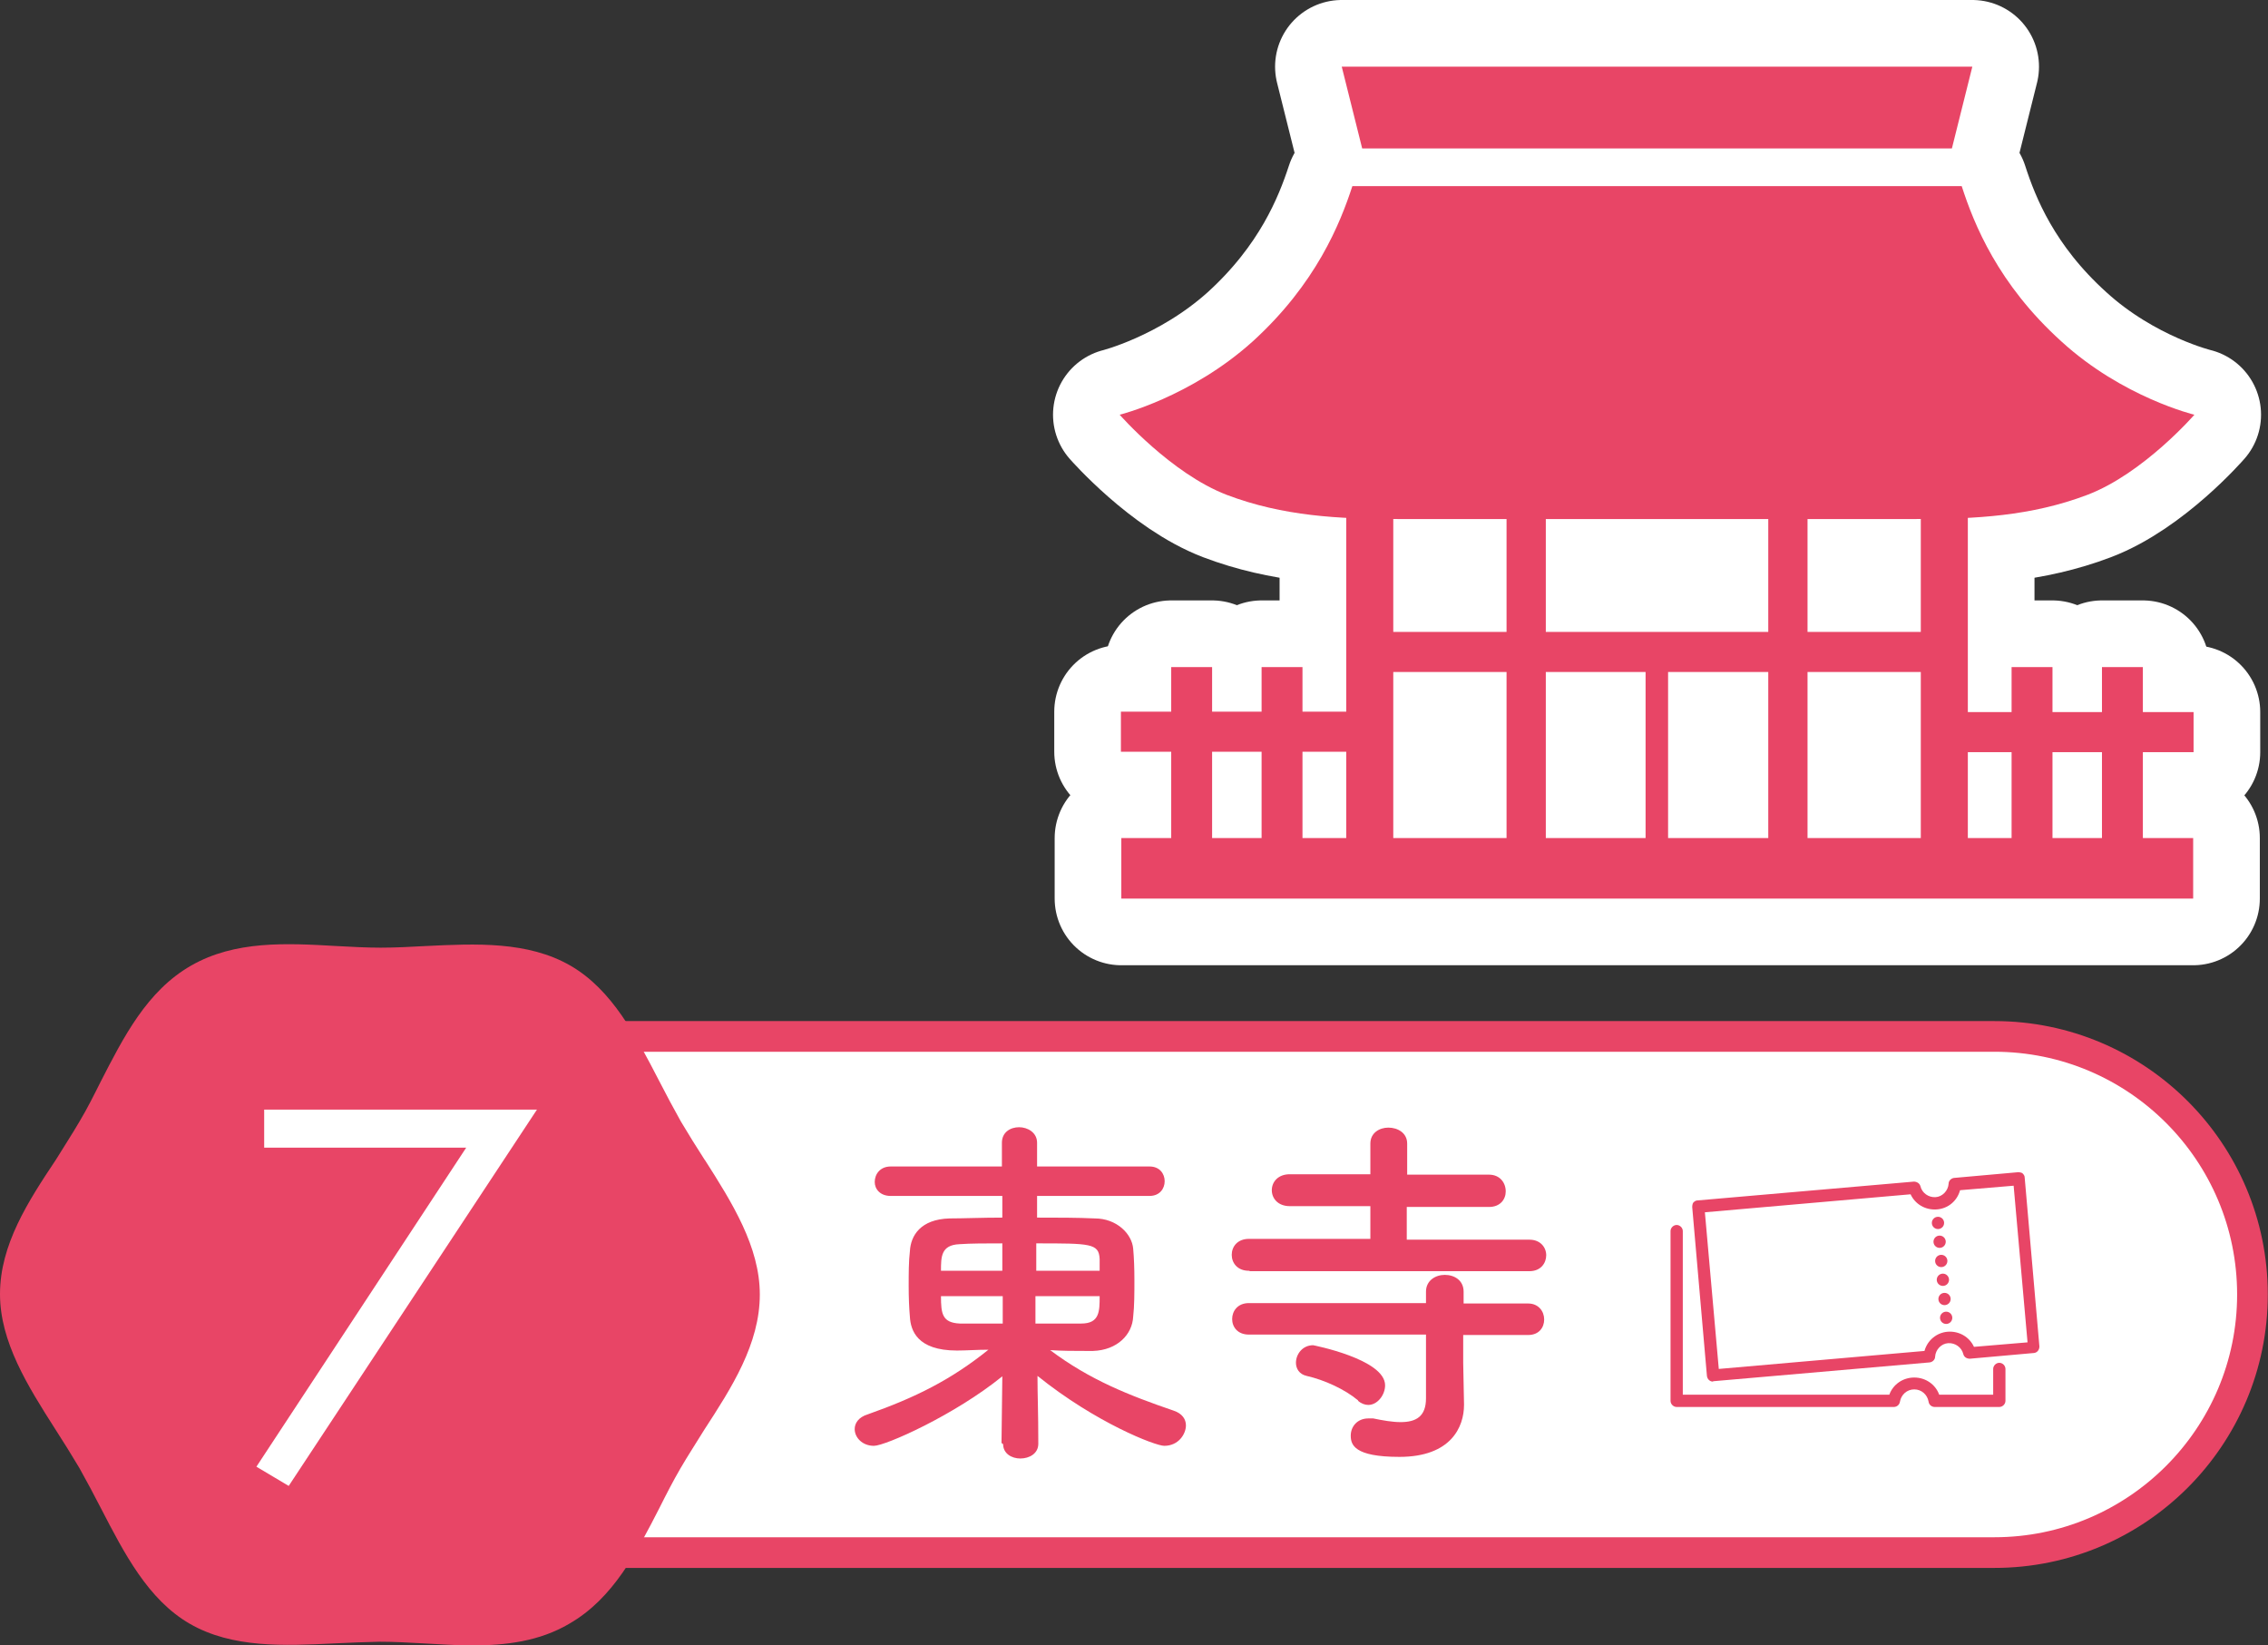
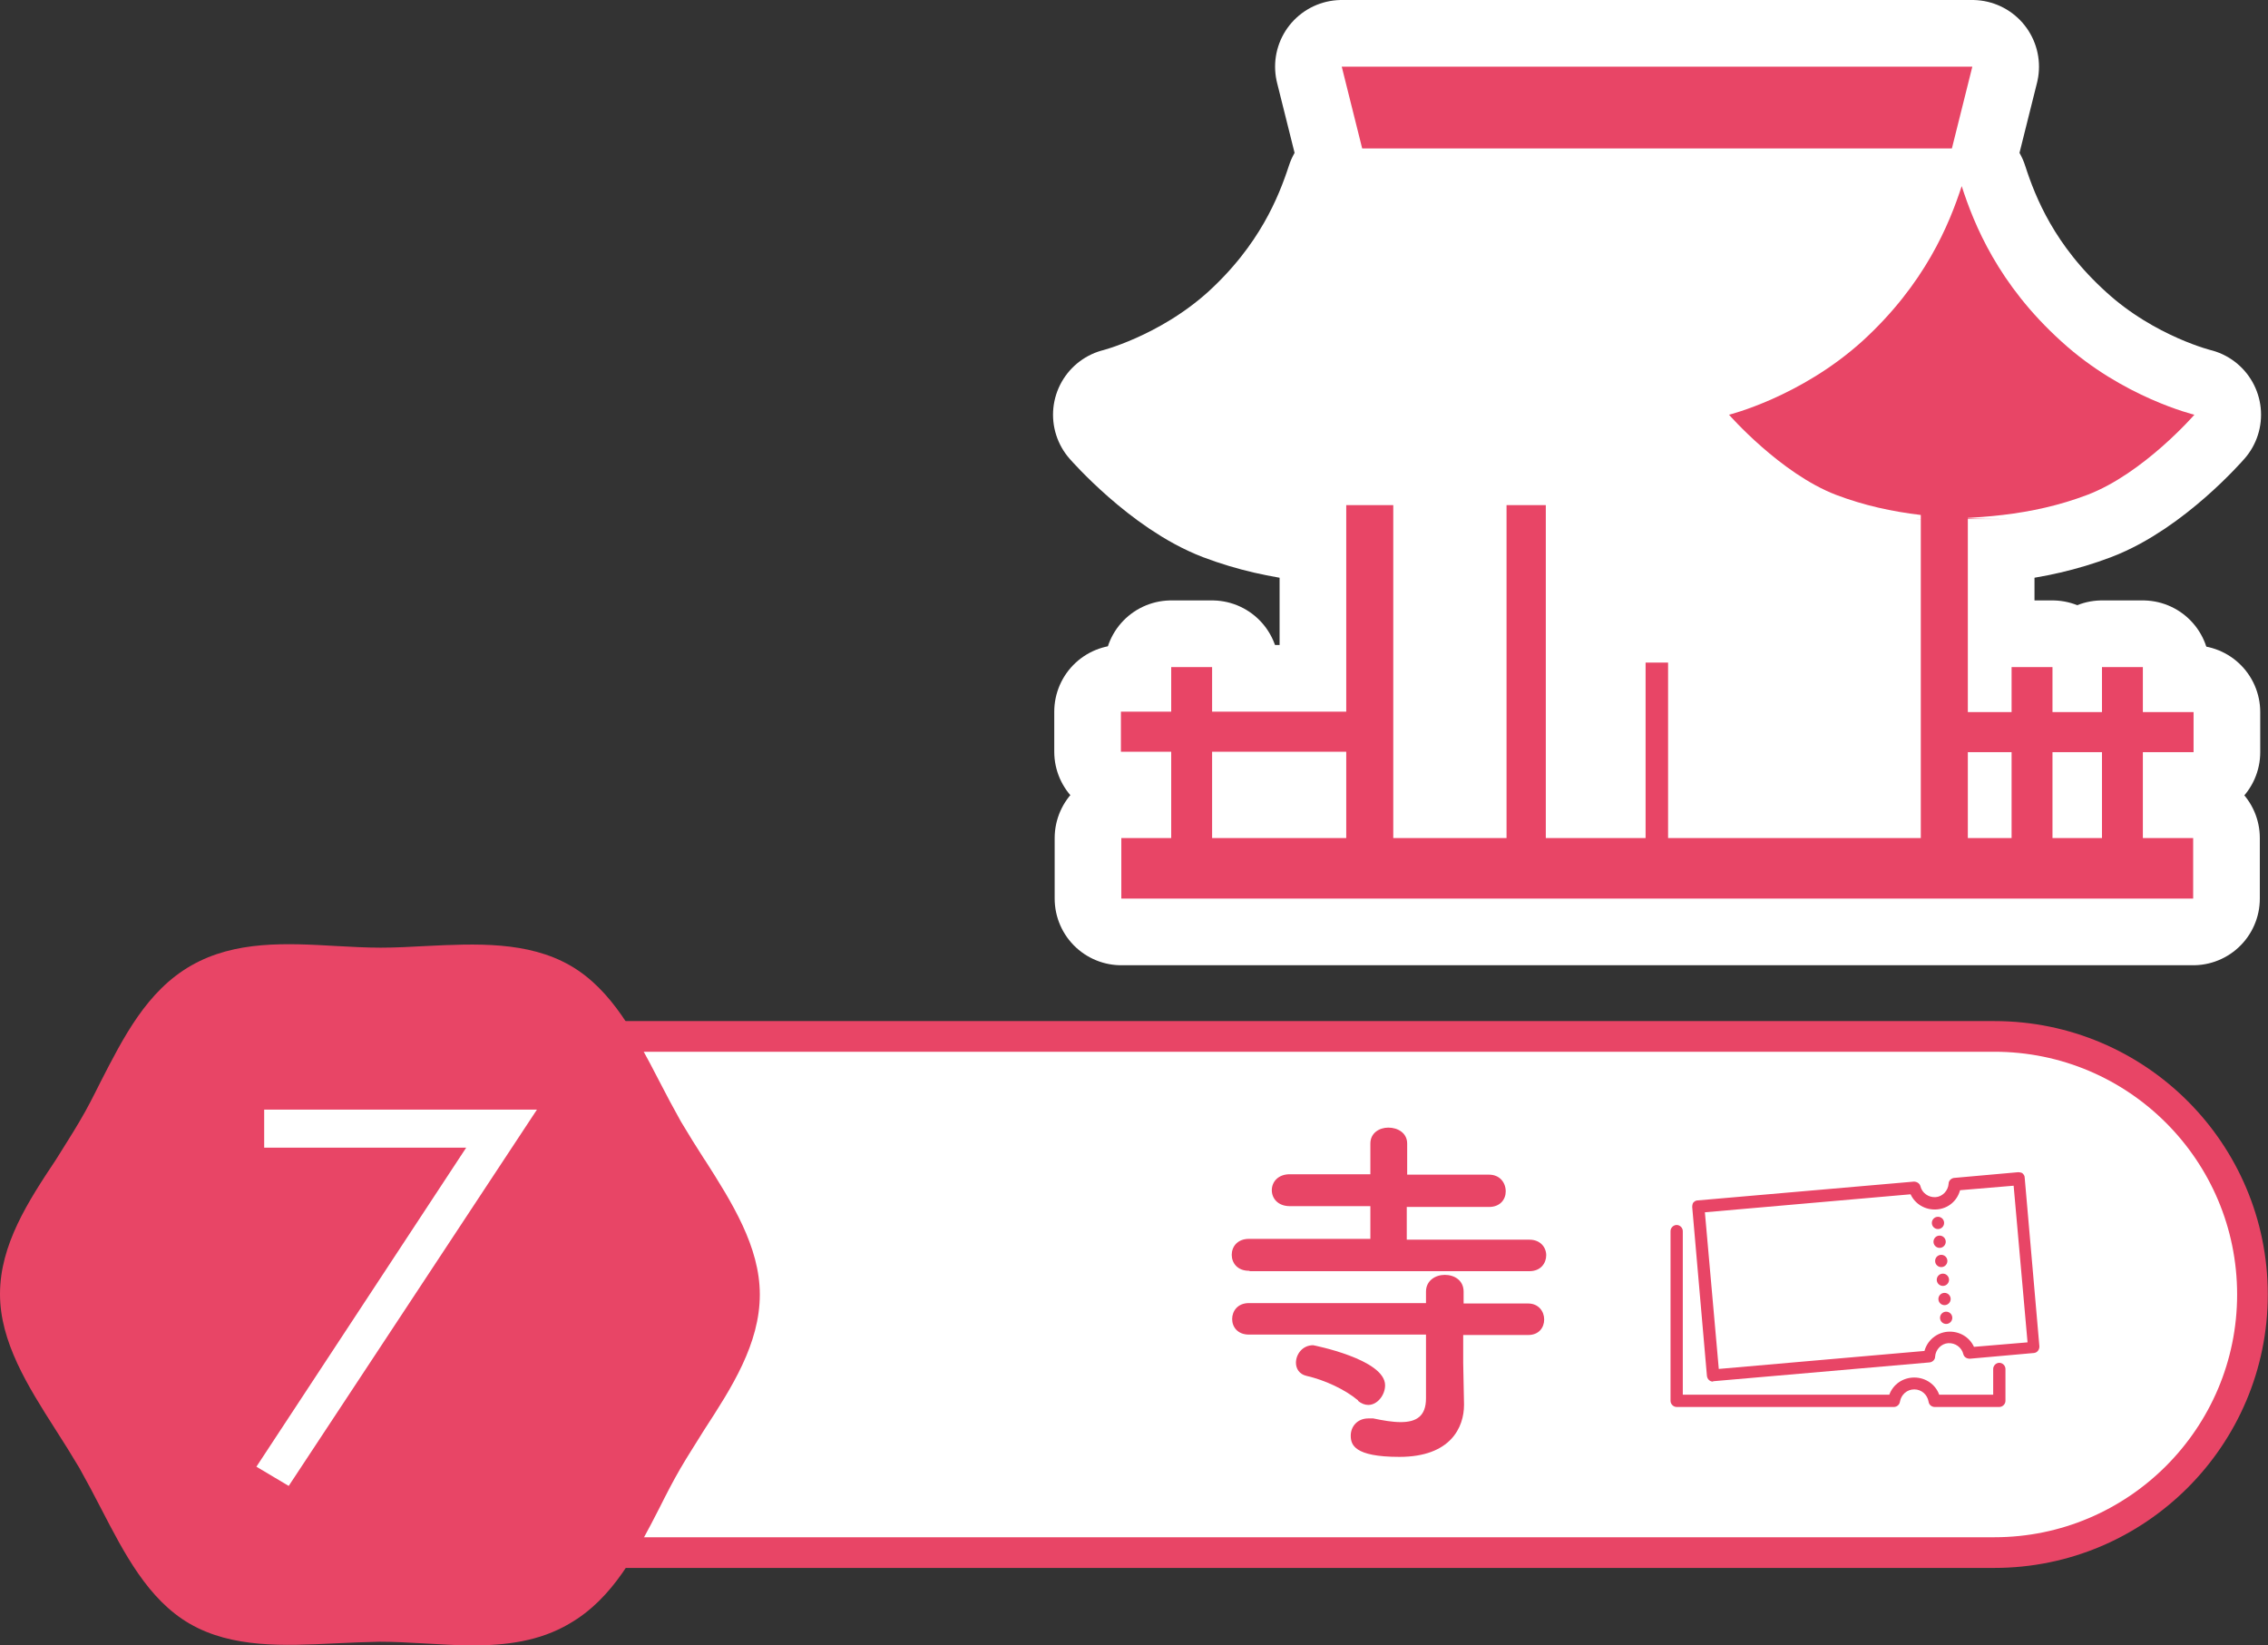
<svg xmlns="http://www.w3.org/2000/svg" id="_レイヤー_2" viewBox="0 0 55.46 40.23">
  <rect x="0" y="0" width="55.46" height="40.23" fill="#333333" stroke="none" />
  <defs>
    <style>.cls-1,.cls-2,.cls-3{fill:#fff;}.cls-4{fill:#e84566;}.cls-2{stroke:#fff;stroke-linejoin:round;stroke-width:3.26px;}.cls-3{stroke:#e84566;stroke-miterlimit:10;stroke-width:.75px;}</style>
  </defs>
  <g id="_アイコン">
    <path class="cls-1" d="m7.72,40.09c-.32,0-.62-.23-.62-.7,0-.81.54-3.07,2.43-6.6.04-.06.05-.1.05-.15,0-.06-.05-.09-.17-.09h-.03c-.11,0-.19.01-1.74.01-.7,0-.95,0-1,.47-.01.09-.06.79-.07.92-.05.42-.33.62-.62.62-.31,0-.61-.23-.61-.62v-.09c.04-.36.11-1.05.14-1.32.09-.87.61-1.12,1.51-1.12.6,0,1.82.02,2.82.02.32,0,.63-.01.87-.01h.03c.55,0,.77.33.77.67,0,.24-.13.49-.31.61-.15.09-.27.38-.38.53-1.07,1.59-2.19,3.97-2.33,6.13-.03.48-.4.73-.75.73Z" />
    <g>
      <polygon class="cls-2" points="47.73 3.63 33.31 3.63 32.81 1.63 48.23 1.63 47.73 3.63" />
      <path class="cls-2" d="m46.86,12.69c1.44,0,2.81-.07,4.18-.59,1.37-.52,2.62-1.96,2.62-1.96,0,0-1.75-.42-3.25-1.79-1.55-1.4-2.14-2.87-2.44-3.8h-14.9c-.3.92-.89,2.39-2.44,3.8-1.51,1.36-3.25,1.79-3.25,1.79,0,0,1.26,1.44,2.62,1.96,1.37.52,2.74.59,4.18.59h12.68Z" />
      <rect class="cls-2" x="27.42" y="20.49" width="26.21" height="1.48" />
      <rect class="cls-2" x="33.18" y="15.45" width="14.69" height=".98" />
      <rect class="cls-2" x="27.41" y="17.4" width="6.15" height=".98" />
      <rect class="cls-2" x="32.92" y="12.35" width="1.15" height="8.91" />
      <rect class="cls-2" x="28.64" y="16.31" width="1" height="4.95" />
-       <rect class="cls-2" x="30.85" y="16.31" width="1" height="4.95" />
      <rect class="cls-2" x="47.48" y="17.4" width="6.15" height=".98" transform="translate(101.12 35.79) rotate(-180)" />
      <rect class="cls-2" x="51.41" y="16.31" width="1" height="4.95" transform="translate(103.81 37.57) rotate(-180)" />
      <rect class="cls-2" x="49.19" y="16.31" width="1" height="4.95" transform="translate(99.38 37.57) rotate(-180)" />
      <rect class="cls-2" x="40.24" y="16.2" width=".55" height="4.95" />
      <rect class="cls-2" x="36.84" y="12.35" width=".96" height="8.91" />
      <rect class="cls-2" x="46.97" y="12.35" width="1.15" height="8.91" transform="translate(95.09 33.61) rotate(-180)" />
      <rect class="cls-2" x="43.24" y="12.35" width=".96" height="8.91" transform="translate(87.44 33.61) rotate(-180)" />
    </g>
    <g>
      <polygon class="cls-4" points="47.73 3.63 33.31 3.63 32.81 1.63 48.23 1.63 47.73 3.63" />
-       <path class="cls-4" d="m46.86,12.69c1.44,0,2.81-.07,4.18-.59,1.37-.52,2.62-1.96,2.62-1.96,0,0-1.75-.42-3.25-1.79-1.55-1.4-2.14-2.87-2.44-3.8h-14.9c-.3.92-.89,2.39-2.44,3.8-1.51,1.36-3.25,1.79-3.25,1.79,0,0,1.26,1.44,2.62,1.96,1.37.52,2.74.59,4.18.59h12.68Z" />
+       <path class="cls-4" d="m46.86,12.69c1.44,0,2.81-.07,4.18-.59,1.37-.52,2.62-1.96,2.62-1.96,0,0-1.75-.42-3.25-1.79-1.55-1.4-2.14-2.87-2.44-3.8c-.3.92-.89,2.39-2.44,3.8-1.51,1.36-3.25,1.79-3.25,1.79,0,0,1.26,1.44,2.62,1.96,1.37.52,2.74.59,4.18.59h12.68Z" />
      <rect class="cls-4" x="27.42" y="20.49" width="26.21" height="1.48" />
-       <rect class="cls-4" x="33.18" y="15.45" width="14.69" height=".98" />
      <rect class="cls-4" x="27.41" y="17.4" width="6.15" height=".98" />
      <rect class="cls-4" x="32.92" y="12.35" width="1.15" height="8.91" />
      <rect class="cls-4" x="28.64" y="16.31" width="1" height="4.95" />
-       <rect class="cls-4" x="30.85" y="16.31" width="1" height="4.95" />
      <rect class="cls-4" x="47.48" y="17.4" width="6.15" height=".98" transform="translate(101.12 35.79) rotate(-180)" />
      <rect class="cls-4" x="51.41" y="16.31" width="1" height="4.95" transform="translate(103.81 37.57) rotate(-180)" />
      <rect class="cls-4" x="49.19" y="16.31" width="1" height="4.95" transform="translate(99.38 37.57) rotate(-180)" />
      <rect class="cls-4" x="40.24" y="16.2" width=".55" height="4.95" />
      <rect class="cls-4" x="36.84" y="12.35" width=".96" height="8.91" />
      <rect class="cls-4" x="46.97" y="12.35" width="1.15" height="8.91" transform="translate(95.09 33.61) rotate(-180)" />
-       <rect class="cls-4" x="43.24" y="12.35" width=".96" height="8.91" transform="translate(87.44 33.61) rotate(-180)" />
    </g>
    <path class="cls-3" d="m9.99,25.34h38.78c3.49,0,6.31,2.83,6.31,6.31s-2.83,6.31-6.31,6.31H9.99" />
    <g>
-       <path class="cls-4" d="m24.49,35.28l.02-1.63c-1.17.95-2.86,1.7-3.14,1.7s-.47-.2-.47-.41c0-.14.09-.29.32-.36,1.16-.41,2.03-.84,2.95-1.58-.28,0-.54.02-.77.02-.98,0-1.13-.5-1.15-.82-.02-.23-.03-.49-.03-.75,0-.31,0-.61.03-.86.02-.38.26-.78.97-.8.33,0,.79-.02,1.29-.02v-.53h-2.73c-.26,0-.39-.17-.39-.34,0-.19.13-.38.39-.38h2.72v-.58c0-.26.21-.38.42-.38s.44.13.44.38v.58h2.75c.25,0,.37.18.37.36s-.12.36-.37.36h-2.75v.53c.5,0,.99,0,1.41.02.54,0,.91.38.94.74.02.22.03.48.03.76,0,.32,0,.64-.03.9-.02.44-.39.82-.98.84h-.19c-.27,0-.57,0-.86-.02.97.73,1.94,1.11,3.02,1.48.21.07.3.21.3.36,0,.21-.18.5-.53.5-.22,0-1.67-.56-3.1-1.71,0,.49.02.85.02,1.66,0,.24-.22.36-.44.36-.21,0-.42-.12-.42-.35h0Zm.02-4.88c-.4,0-.77,0-1.05.02-.45.02-.45.31-.45.65h1.5v-.67Zm0,1.29h-1.5c0,.43.03.65.46.67.31,0,.67,0,1.05,0v-.67Zm.81,0v.67c.39,0,.77,0,1.12,0,.45,0,.45-.3.45-.67h-1.57Zm1.57-.62c0-.1,0-.2,0-.29-.02-.38-.22-.38-1.55-.38v.67h1.56Z" />
      <path class="cls-4" d="m30.54,31.07c-.28,0-.42-.19-.42-.39s.14-.39.42-.39h2.97s0-.8,0-.8h-1.97c-.29,0-.44-.19-.44-.39s.15-.39.44-.39h1.97s0-.75,0-.75c0-.26.22-.39.44-.39.23,0,.46.13.46.39v.76s2,0,2,0c.27,0,.41.2.41.41,0,.19-.13.38-.41.38h-2.01s0,.8,0,.8h3c.27,0,.41.19.41.38s-.13.39-.41.39h-6.83Zm5.24,1.57v.68l.02,1.01v.02c0,.54-.32,1.27-1.58,1.27-1.11,0-1.19-.3-1.19-.52s.16-.42.43-.42c.04,0,.07,0,.12,0,.24.05.47.09.67.09.38,0,.62-.14.62-.58v-1.56h-4.33c-.28,0-.41-.19-.41-.38s.13-.39.41-.39h4.33s0-.28,0-.28c0-.27.23-.41.46-.41s.46.13.46.41v.29h1.58c.25,0,.39.19.39.39s-.13.38-.39.38h-1.58Zm-2.57,1.6c-.32-.27-.82-.5-1.26-.6-.18-.04-.26-.18-.26-.32,0-.21.16-.43.42-.43,0,0,1.76.34,1.76.98,0,.24-.19.48-.41.48-.08,0-.17-.03-.25-.1Z" />
    </g>
    <path class="cls-4" d="m17.24,28.37c-.2-.31-.4-.63-.59-.95-.18-.32-.36-.66-.53-.99-.57-1.1-1.15-2.23-2.17-2.82-1.04-.6-2.31-.54-3.54-.48-.37.02-.74.04-1.1.04-.35,0-.71-.02-1.08-.04-1.22-.07-2.48-.14-3.56.48-1.08.62-1.65,1.75-2.21,2.84-.17.34-.33.66-.51.96-.18.31-.39.63-.58.94C.69,29.37,0,30.43,0,31.64c0,1.17.68,2.25,1.35,3.3.2.31.4.63.59.95.18.32.36.66.53.99.57,1.1,1.15,2.23,2.17,2.82,1.04.6,2.31.54,3.54.48.37-.02.74-.03,1.1-.04.35,0,.71.02,1.08.04.39.02.79.05,1.18.05.83,0,1.65-.1,2.38-.53,1.08-.62,1.65-1.75,2.21-2.84.17-.34.33-.65.51-.96.18-.31.39-.63.58-.94.67-1.03,1.36-2.1,1.36-3.31,0-1.17-.68-2.25-1.35-3.3Z" />
    <path class="cls-1" d="m6.46,28.07v-.94h6.67l-6.07,9.2-.79-.47,5.13-7.8h-4.94Z" />
    <g>
      <path class="cls-4" d="m48.89,34.4h-1.58c-.07,0-.14-.05-.15-.13-.03-.17-.17-.3-.35-.3s-.32.13-.35.3c-.01.07-.07.13-.15.13h-5.31c-.08,0-.15-.07-.15-.15v-4.15c0-.08.07-.15.15-.15s.15.07.15.15v4h5.05c.09-.25.33-.42.61-.42s.52.17.61.42h1.32v-.63c0-.08.07-.15.15-.15s.15.07.15.15v.78c0,.08-.07.15-.15.15Z" />
      <g>
        <path class="cls-4" d="m41.89,33.78c-.08,0-.14-.06-.15-.14l-.36-4.13s0-.08.03-.11c.03-.03.06-.05.1-.05l5.29-.46c.07,0,.14.04.16.11.04.17.2.28.37.27.17-.01.31-.16.32-.33,0-.07.06-.13.13-.14l1.57-.14s.08,0,.11.03c.03.03.05.06.05.1l.36,4.13c0,.08-.05.15-.13.16l-1.57.14c-.08,0-.14-.04-.16-.11-.04-.17-.2-.28-.37-.27-.17.01-.31.16-.32.33,0,.07-.06.13-.13.14l-5.29.46s0,0-.01,0Zm-.2-4.14l.34,3.83,5.03-.44c.07-.26.3-.45.57-.47.28-.02.53.13.64.37l1.31-.11-.34-3.83-1.31.11c-.07.26-.29.45-.57.47-.28.02-.53-.13-.64-.37l-5.03.44Z" />
        <circle class="cls-4" cx="47.39" cy="29.9" r=".15" />
        <circle class="cls-4" cx="47.43" cy="30.36" r=".15" />
        <circle class="cls-4" cx="47.47" cy="30.83" r=".15" />
        <circle class="cls-4" cx="47.51" cy="31.29" r=".15" />
        <circle class="cls-4" cx="47.55" cy="31.76" r=".15" />
        <circle class="cls-4" cx="47.59" cy="32.22" r=".15" />
      </g>
    </g>
  </g>
</svg>